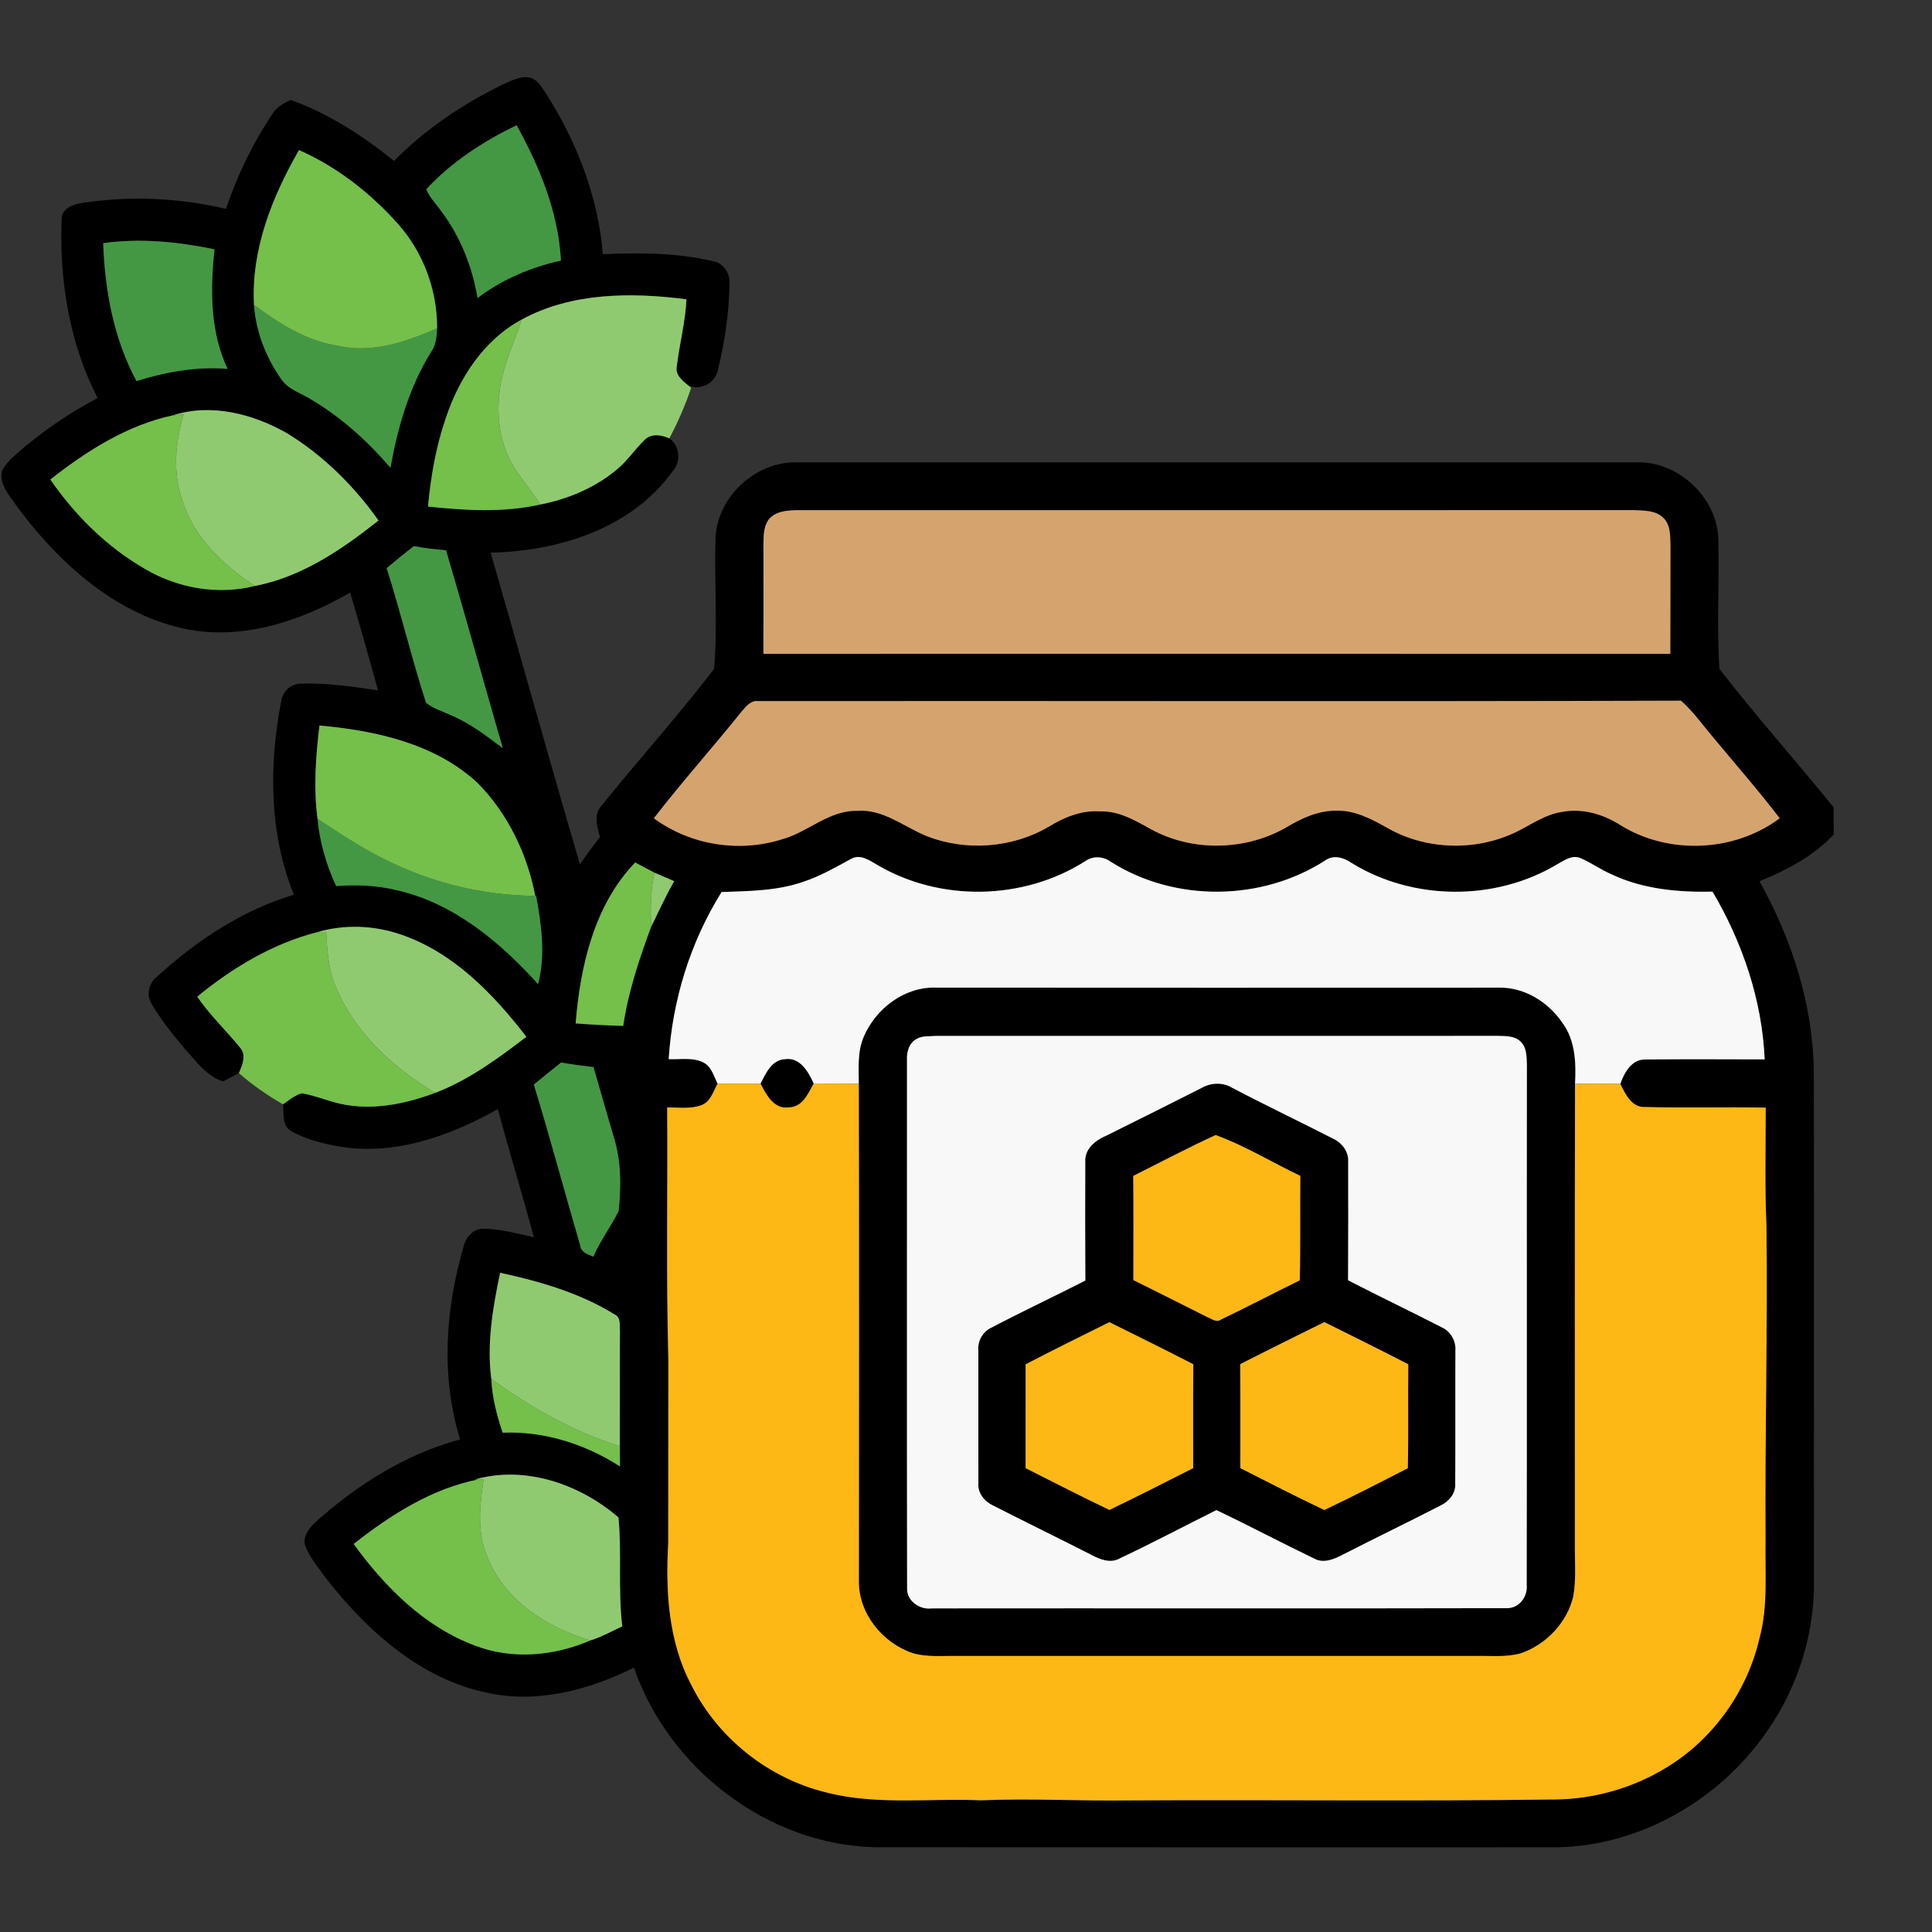
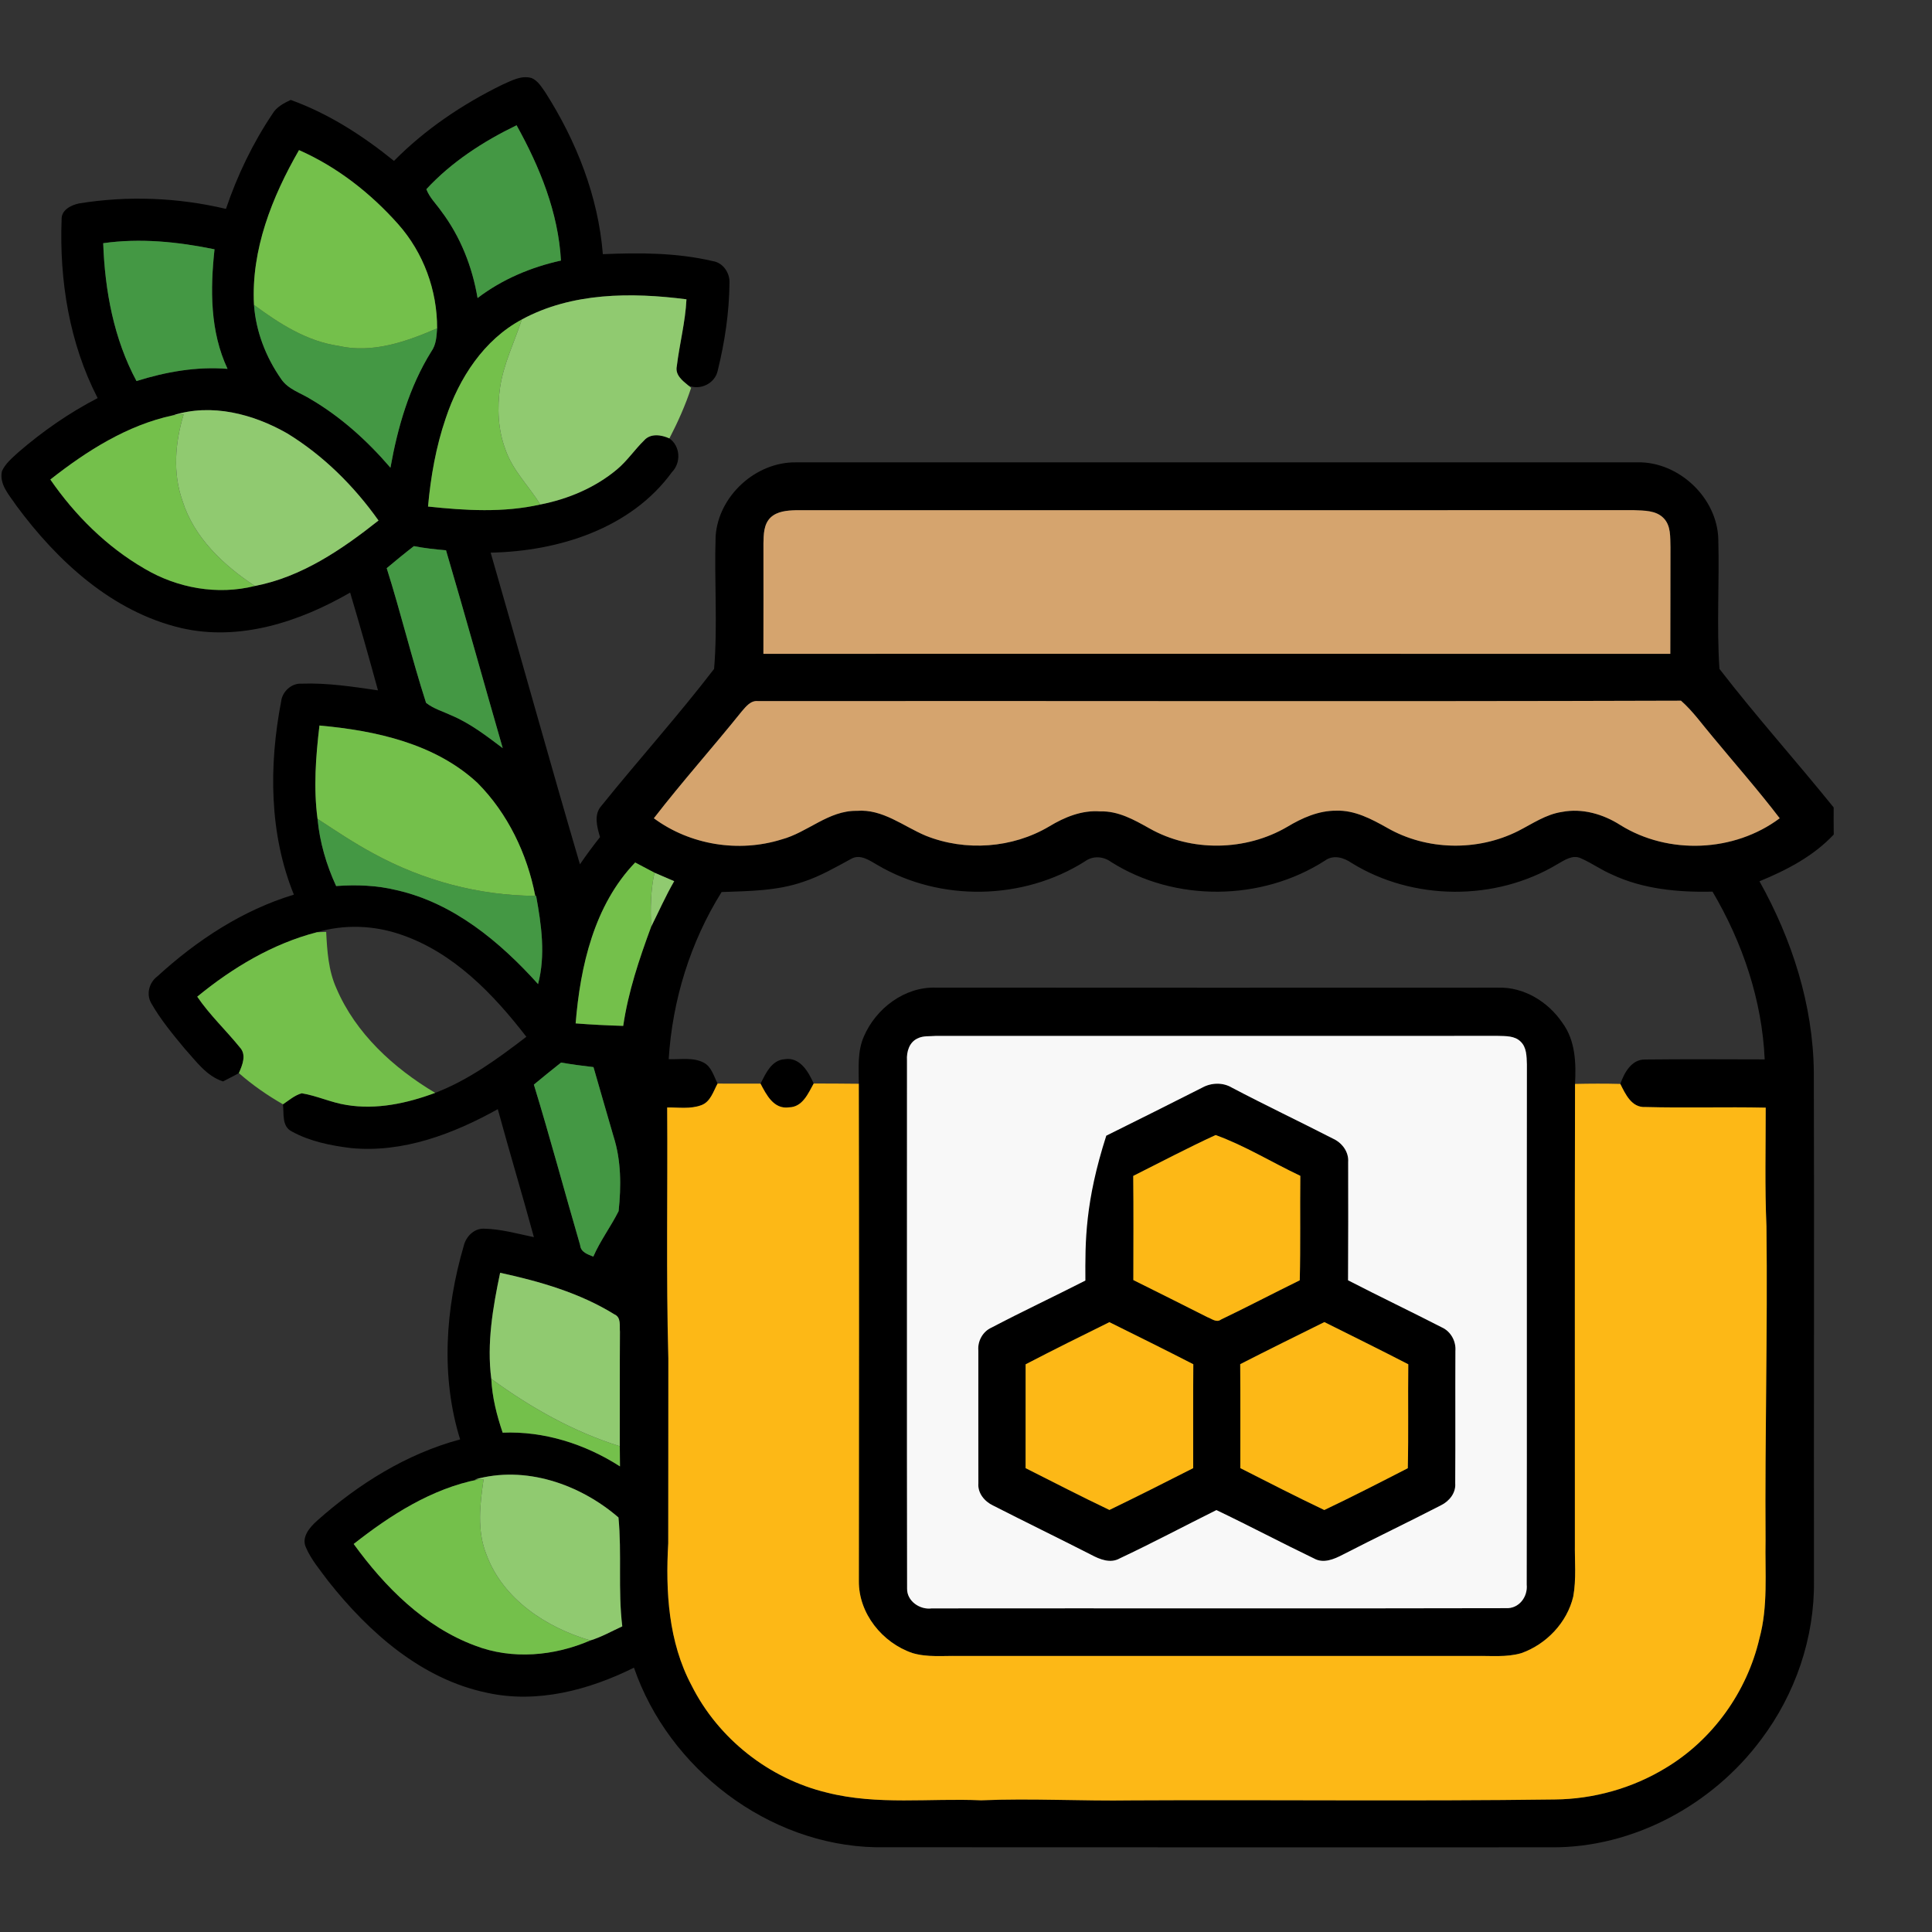
<svg xmlns="http://www.w3.org/2000/svg" width="512pt" height="512pt" viewBox="0 0 512 512" version="1.1">
  <rect x="0" y="0" width="512" height="512" fill="#333333" stroke="none" />
  <g id="#000000ff">
    <path fill="#000000" opacity="1.00" d=" M 133.13 22.44 C 135.56 21.39 138.19 19.86 140.93 20.70 C 142.58 21.43 143.52 23.07 144.52 24.48 C 152.74 37.36 158.54 52.04 159.76 67.36 C 169.49 66.94 179.37 66.96 188.90 69.20 C 191.61 69.60 193.45 72.33 193.32 74.98 C 193.25 82.81 192.07 90.64 190.20 98.24 C 189.48 101.63 185.55 103.54 182.41 102.16 C 180.85 100.89 178.87 99.35 179.36 97.05 C 180.08 91.12 181.63 85.31 181.92 79.32 C 167.33 77.44 151.56 77.47 138.30 84.66 C 128.22 90.05 121.67 100.21 118.13 110.82 C 115.54 118.38 114.15 126.30 113.43 134.24 C 123.32 135.29 133.39 135.91 143.18 133.70 C 150.54 132.26 157.68 129.26 163.46 124.44 C 166.20 122.17 168.18 119.16 170.72 116.69 C 172.42 114.77 175.30 115.22 177.40 116.18 C 180.31 118.24 180.53 122.59 178.09 125.10 C 167.15 140.15 147.93 146.09 130.03 146.46 C 137.98 173.97 145.61 201.58 153.69 229.05 C 155.38 226.58 157.16 224.18 159.01 221.84 C 158.23 219.14 157.27 215.88 159.40 213.53 C 169.22 201.34 179.73 189.67 189.24 177.27 C 190.22 165.61 189.25 153.78 189.65 142.07 C 190.39 131.41 200.32 122.35 211.01 122.53 C 285.33 122.52 359.65 122.54 433.97 122.52 C 444.95 122.32 455.17 132.01 455.37 143.01 C 455.67 154.42 454.91 165.90 455.67 177.26 C 465.35 189.80 475.98 201.64 485.94 213.98 C 485.93 216.37 485.93 218.76 485.96 221.16 C 480.57 226.91 473.48 230.59 466.28 233.55 C 474.89 248.94 480.48 266.30 480.68 284.02 C 480.82 329.02 480.65 374.02 480.72 419.02 C 480.89 434.06 475.76 449.00 466.72 460.98 C 453.84 478.31 432.80 489.74 411.05 489.56 C 351.38 489.55 291.70 489.59 232.03 489.54 C 203.54 488.94 177.22 468.72 168.01 441.95 C 156.09 447.87 142.37 451.53 129.10 448.61 C 111.70 445.01 97.71 432.57 86.98 419.00 C 84.86 416.12 82.47 413.35 81.05 410.04 C 79.84 407.32 82.10 404.74 83.99 403.04 C 94.92 393.30 107.71 385.28 121.94 381.46 C 116.75 364.80 118.05 346.73 122.90 330.16 C 123.47 327.74 125.57 325.57 128.17 325.61 C 132.69 325.69 137.09 326.94 141.49 327.86 C 138.40 316.52 135.01 305.27 131.92 293.94 C 120.10 300.52 106.74 305.59 93.00 304.25 C 87.61 303.59 82.12 302.48 77.33 299.85 C 74.62 298.49 75.29 295.12 74.99 292.65 C 76.59 291.59 78.09 290.25 79.97 289.73 C 84.02 290.39 87.78 292.21 91.84 292.83 C 99.77 294.15 107.89 292.39 115.33 289.62 C 124.24 286.21 131.98 280.51 139.49 274.76 C 130.70 263.37 120.11 252.35 106.15 247.64 C 99.04 245.20 91.23 244.92 84.00 247.05 C 72.25 250.08 61.60 256.47 52.27 264.13 C 55.56 268.97 59.85 272.99 63.52 277.52 C 65.41 279.50 64.24 282.25 63.30 284.38 C 61.94 285.17 60.50 285.84 59.11 286.59 C 54.70 285.17 51.99 281.25 49.01 277.98 C 45.80 274.11 42.55 270.21 40.06 265.83 C 38.70 263.43 39.54 260.35 41.71 258.74 C 52.12 249.21 64.28 241.20 77.88 237.09 C 71.31 220.92 71.25 202.85 74.50 185.92 C 74.79 183.29 77.23 181.01 79.93 181.18 C 86.72 180.93 93.47 181.98 100.17 182.95 C 97.80 174.29 95.35 165.65 92.79 157.04 C 79.41 164.78 63.49 170.03 47.99 166.43 C 29.71 162.12 15.18 148.70 4.31 133.97 C 2.51 131.25 -0.25 128.43 0.51 124.88 C 1.43 122.81 3.25 121.35 4.87 119.85 C 11.30 114.29 18.33 109.41 25.88 105.50 C 18.38 90.95 15.71 74.33 16.33 58.09 C 16.27 55.60 18.87 54.35 20.95 53.91 C 33.85 51.82 47.16 52.34 59.88 55.36 C 62.88 46.50 66.97 37.98 72.18 30.21 C 73.25 28.36 75.18 27.37 77.04 26.48 C 87.07 30.09 96.16 35.96 104.41 42.64 C 112.68 34.26 122.58 27.61 133.13 22.44 M 112.99 50.14 C 113.83 52.37 115.61 54.05 116.95 55.98 C 122.02 62.70 125.17 70.70 126.56 78.98 C 133.06 74.03 140.71 70.80 148.66 69.05 C 147.95 56.30 143.04 44.24 136.90 33.20 C 128.10 37.46 119.66 42.92 112.99 50.14 M 79.24 39.78 C 72.09 52.21 66.52 66.21 67.31 80.80 C 67.82 87.85 70.46 94.65 74.50 100.43 C 76.34 103.19 79.70 104.13 82.39 105.82 C 90.42 110.55 97.42 116.89 103.47 123.95 C 105.39 113.20 108.49 102.48 114.31 93.14 C 115.60 91.35 115.69 89.13 115.84 87.01 C 115.88 76.93 112.23 66.98 105.54 59.43 C 98.24 51.21 89.34 44.23 79.24 39.78 M 27.35 64.45 C 27.80 77.04 30.16 89.80 36.17 100.98 C 43.96 98.54 52.11 97.09 60.30 97.75 C 55.65 87.85 55.70 76.71 56.85 66.07 C 47.18 64.08 37.17 63.05 27.35 64.45 M 45.83 110.07 C 33.72 112.66 22.96 119.51 13.34 127.08 C 19.88 136.56 28.28 144.90 38.29 150.70 C 47.02 155.87 57.63 157.77 67.54 155.29 C 79.90 152.93 90.61 145.63 100.31 137.94 C 93.83 128.81 85.72 120.74 76.15 114.87 C 67.11 109.70 56.04 106.79 45.83 110.07 M 204.21 137.15 C 202.38 138.93 202.37 141.63 202.32 144.01 C 202.31 153.76 202.36 163.52 202.31 173.27 C 282.42 173.26 362.54 173.25 442.65 173.28 C 442.70 163.86 442.65 154.44 442.69 145.03 C 442.60 142.39 442.87 139.32 440.85 137.29 C 438.83 135.22 435.69 135.32 433.03 135.20 C 358.99 135.22 284.96 135.20 210.92 135.21 C 208.60 135.28 205.99 135.47 204.21 137.15 M 102.48 150.57 C 106.22 162.38 109.11 174.47 112.91 186.26 C 114.90 187.84 117.41 188.54 119.68 189.61 C 124.65 191.71 128.95 195.05 133.23 198.27 C 128.18 180.80 123.35 163.27 118.20 145.83 C 115.35 145.59 112.50 145.28 109.69 144.73 C 107.24 146.62 104.85 148.58 102.48 150.57 M 196.57 188.53 C 188.92 198.06 180.76 207.17 173.28 216.85 C 182.86 223.93 195.76 226.01 207.12 222.46 C 214.05 220.61 219.55 214.76 227.07 214.88 C 233.90 214.33 239.38 218.97 245.33 221.47 C 255.86 225.69 268.31 224.80 278.07 219.00 C 282.13 216.54 286.74 214.65 291.58 215.03 C 296.32 214.87 300.55 217.25 304.54 219.49 C 315.67 225.83 330.15 225.57 341.17 219.10 C 345.09 216.75 349.43 214.81 354.09 214.84 C 358.99 214.66 363.46 217.05 367.61 219.38 C 378.09 225.41 391.57 225.65 402.34 220.22 C 406.09 218.31 409.68 215.80 413.93 215.17 C 419.31 214.13 424.85 215.74 429.39 218.64 C 442.15 226.59 459.59 225.86 471.64 216.85 C 465.95 209.40 459.75 202.36 453.78 195.14 C 451.06 191.94 448.64 188.47 445.48 185.69 C 363.96 185.95 282.44 185.71 200.92 185.80 C 198.96 185.56 197.70 187.23 196.57 188.53 M 84.66 192.27 C 83.69 200.47 83.05 208.77 84.15 217.00 C 84.73 223.18 86.48 229.18 89.08 234.81 C 94.47 234.42 99.92 234.61 105.19 235.92 C 120.22 239.34 132.50 249.59 142.59 260.79 C 144.62 253.10 143.48 245.11 142.08 237.42 L 141.85 237.41 C 139.71 226.30 134.56 215.55 126.55 207.49 C 115.29 197.03 99.51 193.61 84.66 192.27 M 225.52 227.63 C 221.41 229.86 217.33 232.23 212.87 233.69 C 205.93 236.11 198.49 236.14 191.23 236.40 C 182.93 249.68 178.19 265.08 177.21 280.69 C 180.30 280.82 183.65 280.12 186.51 281.62 C 188.59 282.73 189.16 285.21 190.17 287.16 C 189.03 289.23 188.30 292.01 185.84 292.89 C 182.96 293.96 179.81 293.45 176.81 293.49 C 176.97 315.66 176.51 337.84 177.12 360.00 C 177.08 376.33 177.14 392.66 177.09 408.98 C 176.35 421.74 177.14 435.16 183.27 446.65 C 190.34 460.76 203.85 471.40 219.19 475.07 C 232.55 478.45 246.40 476.50 260.00 477.10 C 273.33 476.54 286.67 477.33 300.01 477.12 C 337.33 476.92 374.66 477.38 411.98 476.88 C 422.31 476.79 432.62 473.90 441.44 468.52 C 453.89 461.05 462.97 448.35 466.26 434.23 C 468.59 425.70 467.72 416.79 467.89 408.06 C 467.70 380.38 468.46 352.72 468.13 325.04 C 467.67 314.55 467.94 304.04 467.93 293.54 C 457.30 293.31 446.66 293.66 436.03 293.37 C 432.39 293.58 430.76 289.96 429.40 287.25 C 430.44 284.31 432.36 280.72 435.96 280.78 C 446.53 280.66 457.10 280.73 467.66 280.75 C 466.97 265.05 461.79 249.78 453.84 236.30 C 444.79 236.49 435.44 235.66 427.15 231.74 C 424.32 230.53 421.80 228.70 418.98 227.47 C 416.79 226.41 414.62 227.95 412.77 228.99 C 396.38 238.87 374.51 238.76 358.21 228.71 C 356.12 227.25 353.34 226.43 351.11 228.08 C 334.32 238.87 311.37 239.12 294.47 228.44 C 292.40 226.91 289.64 226.72 287.52 228.27 C 271.22 238.61 249.20 239.05 232.56 229.25 C 230.47 228.06 227.96 226.20 225.52 227.63 M 152.55 271.21 C 156.74 271.54 160.95 271.75 165.16 271.87 C 166.48 262.84 169.40 254.16 172.54 245.65 C 174.57 241.60 176.39 237.45 178.67 233.52 C 176.93 232.77 175.19 232.02 173.46 231.28 C 171.75 230.38 170.04 229.48 168.33 228.57 C 157.47 239.85 153.78 256.06 152.55 271.21 M 141.48 287.43 C 145.80 301.54 149.61 315.81 153.74 329.97 C 153.91 331.87 155.75 332.40 157.23 333.02 C 159.08 328.78 161.88 325.07 163.94 320.96 C 164.64 314.38 164.63 307.52 162.59 301.16 C 160.79 295.04 159.06 288.91 157.28 282.79 C 154.41 282.47 151.54 282.08 148.69 281.59 C 146.26 283.51 143.86 285.46 141.48 287.43 M 132.54 337.30 C 130.61 346.47 128.97 356.05 130.20 365.41 C 130.43 370.30 131.65 375.05 133.21 379.67 C 144.20 379.22 155.09 382.69 164.30 388.61 C 164.27 386.82 164.26 385.04 164.25 383.26 C 164.28 373.16 164.22 363.06 164.29 352.96 C 164.15 351.36 164.67 349.11 162.83 348.32 C 153.62 342.62 143.05 339.58 132.54 337.30 M 125.79 392.09 L 126.75 392.07 C 114.43 394.49 103.48 401.49 93.73 409.17 C 101.97 420.54 112.49 431.13 125.89 436.10 C 135.73 439.90 146.89 438.87 156.45 434.73 C 159.41 433.83 162.11 432.28 164.91 431.00 C 163.74 421.41 164.82 411.69 163.90 402.14 C 153.65 393.30 139.17 388.27 125.79 392.09 Z" />
    <path fill="#000000" opacity="1.00" d=" M 228.92 274.71 C 232.10 267.28 239.69 261.48 247.97 261.73 C 297.66 261.77 347.36 261.76 397.05 261.74 C 403.86 261.53 410.28 265.49 414.03 271.03 C 417.50 275.70 417.70 281.68 417.40 287.25 C 417.30 327.83 417.38 368.41 417.36 408.98 C 417.29 413.67 417.77 418.43 416.93 423.08 C 415.31 429.97 409.83 435.73 403.20 438.09 C 399.24 439.26 395.05 438.76 390.99 438.85 C 345.34 438.83 299.69 438.83 254.04 438.85 C 249.96 438.76 245.75 439.26 241.79 438.07 C 233.83 435.36 227.52 427.57 227.61 418.98 C 227.65 375.06 227.69 331.13 227.59 287.21 C 227.57 283.02 227.20 278.64 228.92 274.71 M 243.20 275.18 C 240.97 276.17 240.22 278.72 240.36 280.99 C 240.38 327.65 240.31 374.32 240.39 420.98 C 240.31 424.30 243.80 426.68 246.92 426.24 C 297.64 426.18 348.36 426.30 399.08 426.18 C 402.53 426.35 404.91 423.21 404.59 419.93 C 404.68 373.97 404.58 328.01 404.64 282.05 C 404.56 279.96 404.60 277.55 402.95 276.01 C 401.36 274.46 399.02 274.59 396.98 274.52 C 347.31 274.54 297.64 274.51 247.97 274.53 C 246.38 274.67 244.66 274.44 243.20 275.18 Z" />
    <path fill="#000000" opacity="1.00" d=" M 201.54 287.17 C 202.94 284.48 204.47 280.90 207.98 280.70 C 211.99 280.06 214.26 284.06 215.64 287.14 C 214.15 289.81 212.69 293.40 209.08 293.46 C 205.04 294.03 203.10 290.12 201.54 287.17 Z" />
    <path fill="#000000" opacity="1.00" d=" M 318.60 288.23 C 321.00 286.90 324.07 286.80 326.46 288.23 C 335.31 292.89 344.35 297.18 353.24 301.74 C 355.64 302.82 357.47 305.23 357.28 307.94 C 357.29 318.39 357.32 328.84 357.25 339.29 C 365.51 343.55 373.90 347.56 382.17 351.80 C 384.50 352.88 385.89 355.45 385.70 357.99 C 385.64 369.69 385.73 381.40 385.65 393.10 C 385.86 395.66 384.05 397.86 381.86 398.93 C 373.25 403.37 364.51 407.55 355.90 411.98 C 353.58 413.19 350.74 414.44 348.22 413.01 C 339.54 408.84 331.04 404.33 322.36 400.19 C 313.82 404.44 305.40 408.92 296.77 412.98 C 294.29 414.41 291.47 413.26 289.18 412.04 C 280.54 407.63 271.81 403.39 263.17 398.98 C 260.92 397.92 259.05 395.68 259.28 393.08 C 259.25 381.37 259.28 369.67 259.27 357.96 C 259.03 355.42 260.43 352.85 262.79 351.81 C 270.99 347.50 279.38 343.57 287.63 339.36 C 287.57 328.91 287.57 318.46 287.61 308.00 C 287.34 304.53 290.29 302.16 293.18 300.96 C 301.67 296.76 310.14 292.51 318.60 288.23 M 300.32 311.63 C 300.42 320.83 300.36 330.03 300.35 339.23 C 306.89 342.49 313.43 345.74 319.95 349.05 C 321.08 349.44 322.35 350.61 323.56 349.70 C 330.58 346.33 337.47 342.72 344.45 339.29 C 344.68 330.06 344.49 320.84 344.60 311.61 C 337.10 308.07 329.93 303.61 322.15 300.80 C 314.78 304.19 307.58 307.99 300.32 311.63 M 271.80 361.56 C 271.79 370.73 271.79 379.90 271.79 389.07 C 279.18 392.79 286.54 396.60 294.01 400.15 C 301.45 396.54 308.85 392.83 316.21 389.07 C 316.22 379.90 316.17 370.72 316.24 361.54 C 308.86 357.75 301.43 354.07 294.00 350.39 C 286.57 354.05 279.15 357.74 271.80 361.56 M 328.67 361.52 C 328.74 370.70 328.69 379.89 328.70 389.07 C 336.09 392.83 343.47 396.61 350.95 400.17 C 358.40 396.63 365.74 392.86 373.08 389.09 C 373.29 379.91 373.10 370.73 373.21 361.55 C 365.83 357.74 358.39 354.07 350.97 350.37 C 343.53 354.06 336.07 357.73 328.67 361.52 Z" />
  </g>
  <g id="#449844ff">
    <path fill="#449844" opacity="1.00" d=" M 112.99 50.14 C 119.66 42.92 128.10 37.46 136.90 33.20 C 143.04 44.24 147.95 56.30 148.66 69.05 C 140.71 70.80 133.06 74.03 126.56 78.98 C 125.17 70.70 122.02 62.70 116.95 55.98 C 115.61 54.05 113.83 52.37 112.99 50.14 Z" />
    <path fill="#449844" opacity="1.00" d=" M 27.35 64.45 C 37.17 63.05 47.18 64.08 56.85 66.07 C 55.70 76.71 55.65 87.85 60.30 97.75 C 52.11 97.09 43.96 98.54 36.17 100.98 C 30.16 89.80 27.80 77.04 27.35 64.45 Z" />
    <path fill="#449844" opacity="1.00" d=" M 67.31 80.80 C 74.02 85.76 81.27 90.43 89.71 91.66 C 98.69 93.73 107.69 90.55 115.84 87.01 C 115.69 89.13 115.60 91.35 114.31 93.14 C 108.49 102.48 105.39 113.20 103.47 123.95 C 97.42 116.89 90.42 110.55 82.39 105.82 C 79.70 104.13 76.34 103.19 74.50 100.43 C 70.46 94.65 67.82 87.85 67.31 80.80 Z" />
    <path fill="#449844" opacity="1.00" d=" M 102.48 150.57 C 104.85 148.58 107.24 146.62 109.69 144.73 C 112.50 145.28 115.35 145.59 118.20 145.83 C 123.35 163.27 128.18 180.80 133.23 198.27 C 128.95 195.05 124.65 191.71 119.68 189.61 C 117.41 188.54 114.90 187.84 112.91 186.26 C 109.11 174.47 106.22 162.38 102.48 150.57 Z" />
    <path fill="#449844" opacity="1.00" d=" M 84.15 217.00 C 89.00 220.18 93.83 223.42 98.94 226.16 C 112.06 233.35 126.88 237.34 141.85 237.41 L 142.08 237.42 C 143.48 245.11 144.62 253.10 142.59 260.79 C 132.50 249.59 120.22 239.34 105.19 235.92 C 99.92 234.61 94.47 234.42 89.08 234.81 C 86.48 229.18 84.73 223.18 84.15 217.00 Z" />
    <path fill="#449844" opacity="1.00" d=" M 141.48 287.43 C 143.86 285.46 146.26 283.51 148.69 281.59 C 151.54 282.08 154.41 282.47 157.28 282.79 C 159.06 288.91 160.79 295.04 162.59 301.16 C 164.63 307.52 164.64 314.38 163.94 320.96 C 161.88 325.07 159.08 328.78 157.23 333.02 C 155.75 332.40 153.91 331.87 153.74 329.97 C 149.61 315.81 145.80 301.54 141.48 287.43 Z" />
  </g>
  <g id="#74c04bff">
    <path fill="#74c04b" opacity="1.00" d=" M 79.24 39.78 C 89.34 44.23 98.24 51.21 105.54 59.43 C 112.23 66.98 115.88 76.93 115.84 87.01 C 107.69 90.55 98.69 93.73 89.71 91.66 C 81.27 90.43 74.02 85.76 67.31 80.80 C 66.52 66.21 72.09 52.21 79.24 39.78 Z" />
    <path fill="#74c04b" opacity="1.00" d=" M 118.13 110.82 C 121.67 100.21 128.22 90.05 138.30 84.66 C 136.33 90.63 133.47 96.37 132.53 102.65 C 131.73 108.12 131.97 113.83 133.92 119.04 C 135.80 124.62 140.15 128.77 143.18 133.70 C 133.39 135.91 123.32 135.29 113.43 134.24 C 114.15 126.30 115.54 118.38 118.13 110.82 Z" />
    <path fill="#74c04b" opacity="1.00" d=" M 13.34 127.08 C 22.96 119.51 33.72 112.66 45.83 110.07 C 46.54 110.01 47.96 109.88 48.67 109.82 C 46.43 117.21 45.73 125.26 48.34 132.66 C 51.39 142.46 59.21 149.77 67.54 155.29 C 57.63 157.77 47.02 155.87 38.29 150.70 C 28.28 144.90 19.88 136.56 13.34 127.08 Z" />
    <path fill="#74c04b" opacity="1.00" d=" M 84.66 192.27 C 99.51 193.61 115.29 197.03 126.55 207.49 C 134.56 215.55 139.71 226.30 141.85 237.41 C 126.88 237.34 112.06 233.35 98.94 226.16 C 93.83 223.42 89.00 220.18 84.15 217.00 C 83.05 208.77 83.69 200.47 84.66 192.27 Z" />
    <path fill="#74c04b" opacity="1.00" d=" M 152.55 271.21 C 153.78 256.06 157.47 239.85 168.33 228.57 C 170.04 229.48 171.75 230.38 173.46 231.28 C 172.38 236.00 172.39 240.84 172.54 245.65 C 169.40 254.16 166.48 262.84 165.16 271.87 C 160.95 271.75 156.74 271.54 152.55 271.21 Z" />
    <path fill="#74c04b" opacity="1.00" d=" M 52.27 264.13 C 61.60 256.47 72.25 250.08 84.00 247.05 C 84.61 247.02 85.83 246.98 86.44 246.96 C 86.70 252.02 87.03 257.22 89.15 261.91 C 94.26 273.89 104.32 283.06 115.33 289.62 C 107.89 292.39 99.77 294.15 91.84 292.83 C 87.78 292.21 84.02 290.39 79.97 289.73 C 78.09 290.25 76.59 291.59 74.99 292.65 C 70.84 290.28 66.90 287.54 63.30 284.38 C 64.24 282.25 65.41 279.50 63.52 277.52 C 59.85 272.99 55.56 268.97 52.27 264.13 Z" />
    <path fill="#74c04b" opacity="1.00" d=" M 130.20 365.41 C 140.58 372.99 151.93 379.42 164.25 383.26 C 164.26 385.04 164.27 386.82 164.30 388.61 C 155.09 382.69 144.20 379.22 133.21 379.67 C 131.65 375.05 130.43 370.30 130.20 365.41 Z" />
    <path fill="#74c04b" opacity="1.00" d=" M 126.75 392.07 C 127.10 392.06 127.81 392.03 128.16 392.01 C 127.19 398.63 126.35 405.64 128.93 412.02 C 133.30 423.82 144.80 431.33 156.45 434.73 C 146.89 438.87 135.73 439.90 125.89 436.10 C 112.49 431.13 101.97 420.54 93.73 409.17 C 103.48 401.49 114.43 394.49 126.75 392.07 Z" />
  </g>
  <g id="#90ca70ff">
    <path fill="#90ca70" opacity="1.00" d=" M 138.30 84.66 C 151.56 77.47 167.33 77.44 181.92 79.32 C 181.63 85.31 180.08 91.12 179.36 97.05 C 178.87 99.35 180.85 100.89 182.41 102.16 L 183.16 102.78 C 181.63 107.41 179.64 111.86 177.40 116.18 C 175.30 115.22 172.42 114.77 170.72 116.69 C 168.18 119.16 166.20 122.17 163.46 124.44 C 157.68 129.26 150.54 132.26 143.18 133.70 C 140.15 128.77 135.80 124.62 133.92 119.04 C 131.97 113.83 131.73 108.12 132.53 102.65 C 133.47 96.37 136.33 90.63 138.30 84.66 Z" />
    <path fill="#90ca70" opacity="1.00" d=" M 45.83 110.07 C 56.04 106.79 67.11 109.70 76.15 114.87 C 85.72 120.74 93.83 128.81 100.31 137.94 C 90.61 145.63 79.90 152.93 67.54 155.29 C 59.21 149.77 51.39 142.46 48.34 132.66 C 45.73 125.26 46.43 117.21 48.67 109.82 C 47.96 109.88 46.54 110.01 45.83 110.07 Z" />
    <path fill="#90ca70" opacity="1.00" d=" M 172.54 245.65 C 172.39 240.84 172.38 236.00 173.46 231.28 C 175.19 232.02 176.93 232.77 178.67 233.52 C 176.39 237.45 174.57 241.60 172.54 245.65 Z" />
-     <path fill="#90ca70" opacity="1.00" d=" M 84.00 247.05 C 91.23 244.92 99.04 245.20 106.15 247.64 C 120.11 252.35 130.70 263.37 139.49 274.76 C 131.98 280.51 124.24 286.21 115.33 289.62 C 104.32 283.06 94.26 273.89 89.15 261.91 C 87.03 257.22 86.70 252.02 86.44 246.96 C 85.83 246.98 84.61 247.02 84.00 247.05 Z" />
    <path fill="#90ca70" opacity="1.00" d=" M 132.54 337.30 C 143.05 339.58 153.62 342.62 162.83 348.32 C 164.67 349.11 164.15 351.36 164.29 352.96 C 164.22 363.06 164.28 373.16 164.25 383.26 C 151.93 379.42 140.58 372.99 130.20 365.41 C 128.97 356.05 130.61 346.47 132.54 337.30 Z" />
    <path fill="#90ca70" opacity="1.00" d=" M 125.79 392.09 C 139.17 388.27 153.65 393.30 163.90 402.14 C 164.82 411.69 163.74 421.41 164.91 431.00 C 162.11 432.28 159.41 433.83 156.45 434.73 C 144.80 431.33 133.30 423.82 128.93 412.02 C 126.35 405.64 127.19 398.63 128.16 392.01 C 127.81 392.03 127.10 392.06 126.75 392.07 L 125.79 392.09 Z" />
  </g>
  <g id="#d5a46eff">
    <path fill="#d5a46e" opacity="1.00" d=" M 204.21 137.15 C 205.99 135.47 208.60 135.28 210.92 135.21 C 284.96 135.20 358.99 135.22 433.03 135.20 C 435.69 135.32 438.83 135.22 440.85 137.29 C 442.87 139.32 442.60 142.39 442.69 145.03 C 442.65 154.44 442.70 163.86 442.65 173.28 C 362.54 173.25 282.42 173.26 202.31 173.27 C 202.36 163.52 202.31 153.76 202.32 144.01 C 202.37 141.63 202.38 138.93 204.21 137.15 Z" />
    <path fill="#d5a46e" opacity="1.00" d=" M 196.57 188.53 C 197.70 187.23 198.96 185.56 200.92 185.80 C 282.44 185.71 363.96 185.95 445.48 185.69 C 448.64 188.47 451.06 191.94 453.78 195.14 C 459.75 202.36 465.95 209.40 471.64 216.85 C 459.59 225.86 442.15 226.59 429.39 218.64 C 424.85 215.74 419.31 214.13 413.93 215.17 C 409.68 215.80 406.09 218.31 402.34 220.22 C 391.57 225.65 378.09 225.41 367.61 219.38 C 363.46 217.05 358.99 214.66 354.09 214.84 C 349.43 214.81 345.09 216.75 341.17 219.10 C 330.15 225.57 315.67 225.83 304.54 219.49 C 300.55 217.25 296.32 214.87 291.58 215.03 C 286.74 214.65 282.13 216.54 278.07 219.00 C 268.31 224.80 255.86 225.69 245.33 221.47 C 239.38 218.97 233.90 214.33 227.07 214.88 C 219.55 214.76 214.05 220.61 207.12 222.46 C 195.76 226.01 182.86 223.93 173.28 216.85 C 180.76 207.17 188.92 198.06 196.57 188.53 Z" />
  </g>
  <g id="#f8f8f8ff">
-     <path fill="#f8f8f8" opacity="1.00" d=" M 225.52 227.63 C 227.96 226.20 230.47 228.06 232.56 229.25 C 249.20 239.05 271.22 238.61 287.52 228.27 C 289.64 226.72 292.40 226.91 294.47 228.44 C 311.37 239.12 334.32 238.87 351.11 228.08 C 353.34 226.43 356.12 227.25 358.21 228.71 C 374.51 238.76 396.38 238.87 412.77 228.99 C 414.62 227.95 416.79 226.41 418.98 227.47 C 421.80 228.70 424.32 230.53 427.15 231.74 C 435.44 235.66 444.79 236.49 453.84 236.30 C 461.79 249.78 466.97 265.05 467.66 280.75 C 457.10 280.73 446.53 280.66 435.96 280.78 C 432.36 280.72 430.44 284.31 429.40 287.25 C 425.40 287.14 421.40 287.16 417.40 287.25 C 417.70 281.68 417.50 275.70 414.03 271.03 C 410.28 265.49 403.86 261.53 397.05 261.74 C 347.36 261.76 297.66 261.77 247.97 261.73 C 239.69 261.48 232.10 267.28 228.92 274.71 C 227.20 278.64 227.57 283.02 227.59 287.21 C 223.61 287.16 219.63 287.15 215.64 287.14 C 214.26 284.06 211.99 280.06 207.98 280.70 C 204.47 280.90 202.94 284.48 201.54 287.17 C 197.75 287.20 193.96 287.16 190.17 287.16 C 189.16 285.21 188.59 282.73 186.51 281.62 C 183.65 280.12 180.30 280.82 177.21 280.69 C 178.19 265.08 182.93 249.68 191.23 236.40 C 198.49 236.14 205.93 236.11 212.87 233.69 C 217.33 232.23 221.41 229.86 225.52 227.63 Z" />
-     <path fill="#f8f8f8" opacity="1.00" d=" M 243.20 275.18 C 244.66 274.44 246.38 274.67 247.97 274.53 C 297.64 274.51 347.31 274.54 396.98 274.52 C 399.02 274.59 401.36 274.46 402.95 276.01 C 404.60 277.55 404.56 279.96 404.64 282.05 C 404.58 328.01 404.68 373.97 404.59 419.93 C 404.91 423.21 402.53 426.35 399.08 426.18 C 348.36 426.30 297.64 426.18 246.92 426.24 C 243.80 426.68 240.31 424.30 240.39 420.98 C 240.31 374.32 240.38 327.65 240.36 280.99 C 240.22 278.72 240.97 276.17 243.20 275.18 M 318.60 288.23 C 310.14 292.51 301.67 296.76 293.18 300.96 C 290.29 302.16 287.34 304.53 287.61 308.00 C 287.57 318.46 287.57 328.91 287.63 339.36 C 279.38 343.57 270.99 347.50 262.79 351.81 C 260.43 352.85 259.03 355.42 259.27 357.96 C 259.28 369.67 259.25 381.37 259.28 393.08 C 259.05 395.68 260.92 397.92 263.17 398.98 C 271.81 403.39 280.54 407.63 289.18 412.04 C 291.47 413.26 294.29 414.41 296.77 412.98 C 305.40 408.92 313.82 404.44 322.36 400.19 C 331.04 404.33 339.54 408.84 348.22 413.01 C 350.74 414.44 353.58 413.19 355.90 411.98 C 364.51 407.55 373.25 403.37 381.86 398.93 C 384.05 397.86 385.86 395.66 385.65 393.10 C 385.73 381.40 385.64 369.69 385.70 357.99 C 385.89 355.45 384.50 352.88 382.17 351.80 C 373.90 347.56 365.51 343.55 357.25 339.29 C 357.32 328.84 357.29 318.39 357.28 307.94 C 357.47 305.23 355.64 302.82 353.24 301.74 C 344.35 297.18 335.31 292.89 326.46 288.23 C 324.07 286.80 321.00 286.90 318.60 288.23 Z" />
+     <path fill="#f8f8f8" opacity="1.00" d=" M 243.20 275.18 C 244.66 274.44 246.38 274.67 247.97 274.53 C 297.64 274.51 347.31 274.54 396.98 274.52 C 399.02 274.59 401.36 274.46 402.95 276.01 C 404.60 277.55 404.56 279.96 404.64 282.05 C 404.58 328.01 404.68 373.97 404.59 419.93 C 404.91 423.21 402.53 426.35 399.08 426.18 C 348.36 426.30 297.64 426.18 246.92 426.24 C 243.80 426.68 240.31 424.30 240.39 420.98 C 240.31 374.32 240.38 327.65 240.36 280.99 C 240.22 278.72 240.97 276.17 243.20 275.18 M 318.60 288.23 C 310.14 292.51 301.67 296.76 293.18 300.96 C 287.57 318.46 287.57 328.91 287.63 339.36 C 279.38 343.57 270.99 347.50 262.79 351.81 C 260.43 352.85 259.03 355.42 259.27 357.96 C 259.28 369.67 259.25 381.37 259.28 393.08 C 259.05 395.68 260.92 397.92 263.17 398.98 C 271.81 403.39 280.54 407.63 289.18 412.04 C 291.47 413.26 294.29 414.41 296.77 412.98 C 305.40 408.92 313.82 404.44 322.36 400.19 C 331.04 404.33 339.54 408.84 348.22 413.01 C 350.74 414.44 353.58 413.19 355.90 411.98 C 364.51 407.55 373.25 403.37 381.86 398.93 C 384.05 397.86 385.86 395.66 385.65 393.10 C 385.73 381.40 385.64 369.69 385.70 357.99 C 385.89 355.45 384.50 352.88 382.17 351.80 C 373.90 347.56 365.51 343.55 357.25 339.29 C 357.32 328.84 357.29 318.39 357.28 307.94 C 357.47 305.23 355.64 302.82 353.24 301.74 C 344.35 297.18 335.31 292.89 326.46 288.23 C 324.07 286.80 321.00 286.90 318.60 288.23 Z" />
  </g>
  <g id="#fdb816ff">
    <path fill="#fdb816" opacity="1.00" d=" M 190.17 287.16 C 193.96 287.16 197.75 287.20 201.54 287.17 C 203.10 290.12 205.04 294.03 209.08 293.46 C 212.69 293.40 214.15 289.81 215.64 287.14 C 219.63 287.15 223.61 287.16 227.59 287.21 C 227.69 331.13 227.65 375.06 227.61 418.98 C 227.52 427.57 233.83 435.36 241.79 438.07 C 245.75 439.26 249.96 438.76 254.04 438.85 C 299.69 438.83 345.34 438.83 390.99 438.85 C 395.05 438.76 399.24 439.26 403.20 438.09 C 409.83 435.73 415.31 429.97 416.93 423.08 C 417.77 418.43 417.29 413.67 417.36 408.98 C 417.38 368.41 417.30 327.83 417.40 287.25 C 421.40 287.16 425.40 287.14 429.40 287.25 C 430.76 289.96 432.39 293.58 436.03 293.37 C 446.66 293.66 457.30 293.31 467.93 293.54 C 467.94 304.04 467.67 314.55 468.13 325.04 C 468.46 352.72 467.70 380.38 467.89 408.06 C 467.72 416.79 468.59 425.70 466.26 434.23 C 462.97 448.35 453.89 461.05 441.44 468.52 C 432.62 473.90 422.31 476.79 411.98 476.88 C 374.66 477.38 337.33 476.92 300.01 477.12 C 286.67 477.33 273.33 476.54 260.00 477.10 C 246.40 476.50 232.55 478.45 219.19 475.07 C 203.85 471.40 190.34 460.76 183.27 446.65 C 177.14 435.16 176.35 421.74 177.09 408.98 C 177.14 392.66 177.08 376.33 177.12 360.00 C 176.51 337.84 176.97 315.66 176.81 293.49 C 179.81 293.45 182.96 293.96 185.84 292.89 C 188.30 292.01 189.03 289.23 190.17 287.16 Z" />
    <path fill="#fdb816" opacity="1.00" d=" M 300.32 311.63 C 307.58 307.99 314.78 304.19 322.15 300.80 C 329.93 303.61 337.10 308.07 344.60 311.61 C 344.49 320.84 344.68 330.06 344.45 339.29 C 337.47 342.72 330.58 346.33 323.56 349.70 C 322.35 350.61 321.08 349.44 319.95 349.05 C 313.43 345.74 306.89 342.49 300.35 339.23 C 300.36 330.03 300.42 320.83 300.32 311.63 Z" />
    <path fill="#fdb816" opacity="1.00" d=" M 271.80 361.56 C 279.15 357.74 286.57 354.05 294.00 350.39 C 301.43 354.07 308.86 357.75 316.24 361.54 C 316.17 370.72 316.22 379.90 316.21 389.07 C 308.85 392.83 301.45 396.54 294.01 400.15 C 286.54 396.60 279.18 392.79 271.79 389.07 C 271.79 379.90 271.79 370.73 271.80 361.56 Z" />
    <path fill="#fdb816" opacity="1.00" d=" M 328.67 361.52 C 336.07 357.73 343.53 354.06 350.97 350.37 C 358.39 354.07 365.83 357.74 373.21 361.55 C 373.10 370.73 373.29 379.91 373.08 389.09 C 365.74 392.86 358.40 396.63 350.95 400.17 C 343.47 396.61 336.09 392.83 328.70 389.07 C 328.69 379.89 328.74 370.70 328.67 361.52 Z" />
  </g>
</svg>